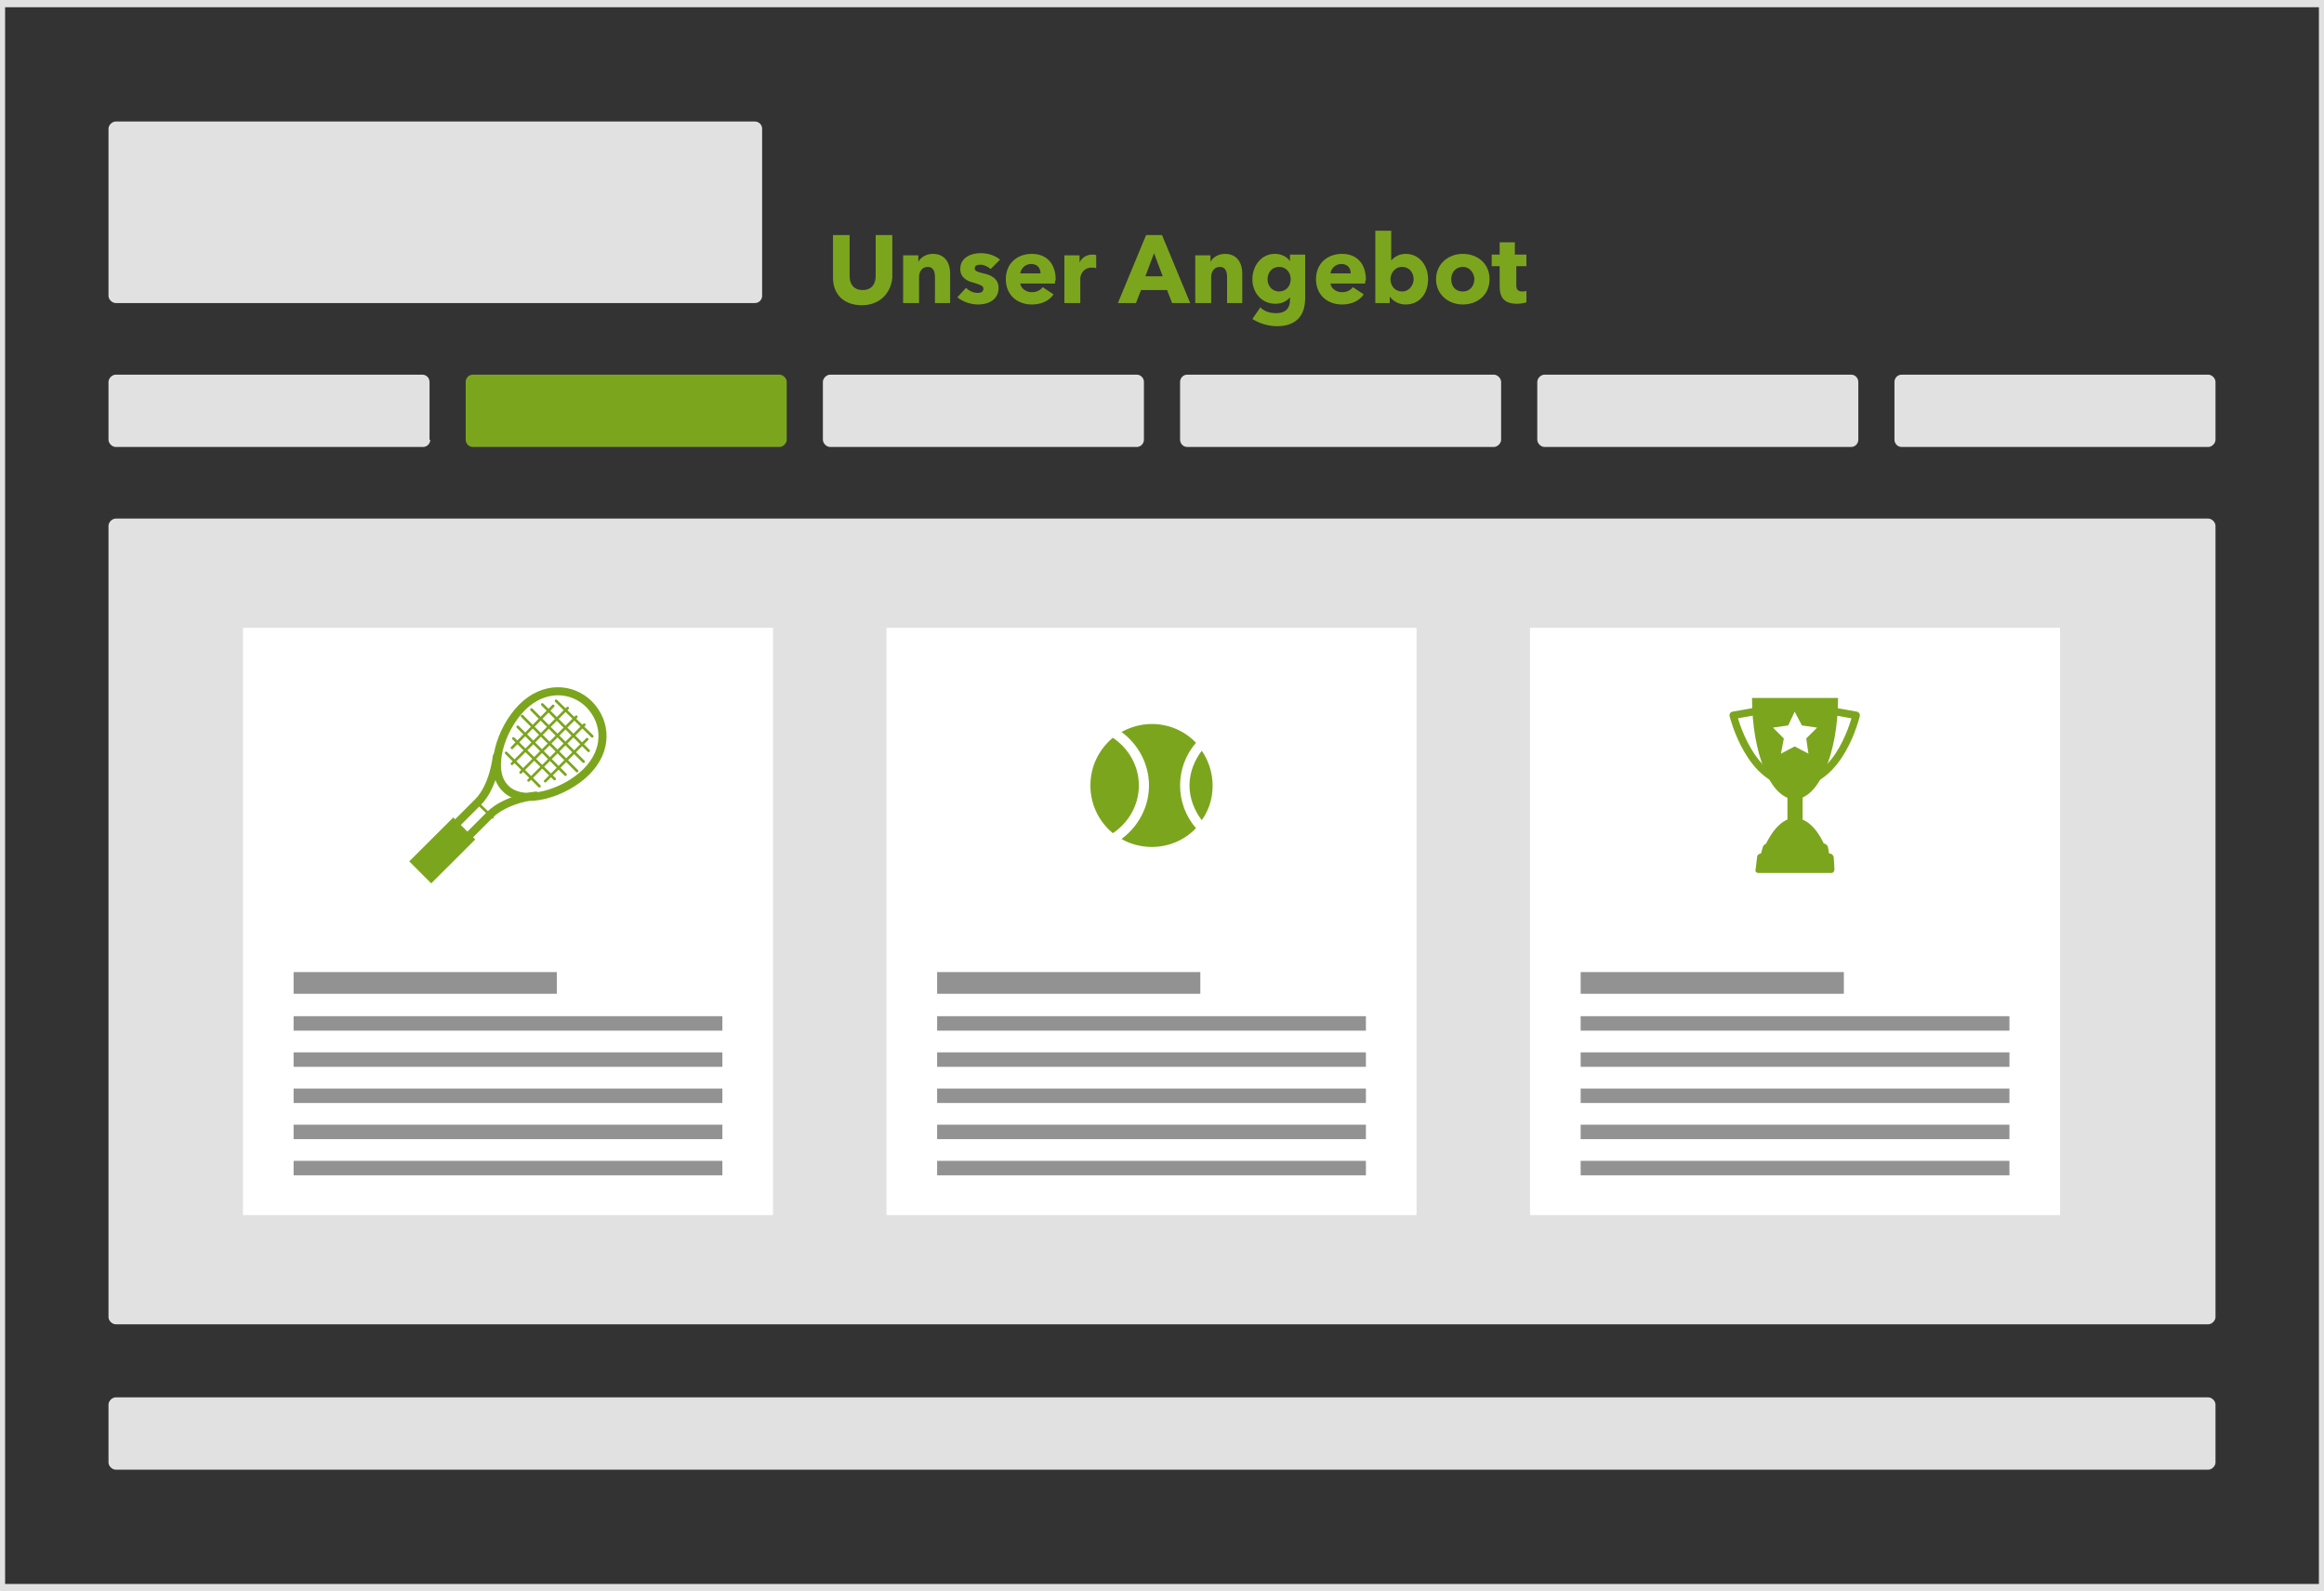
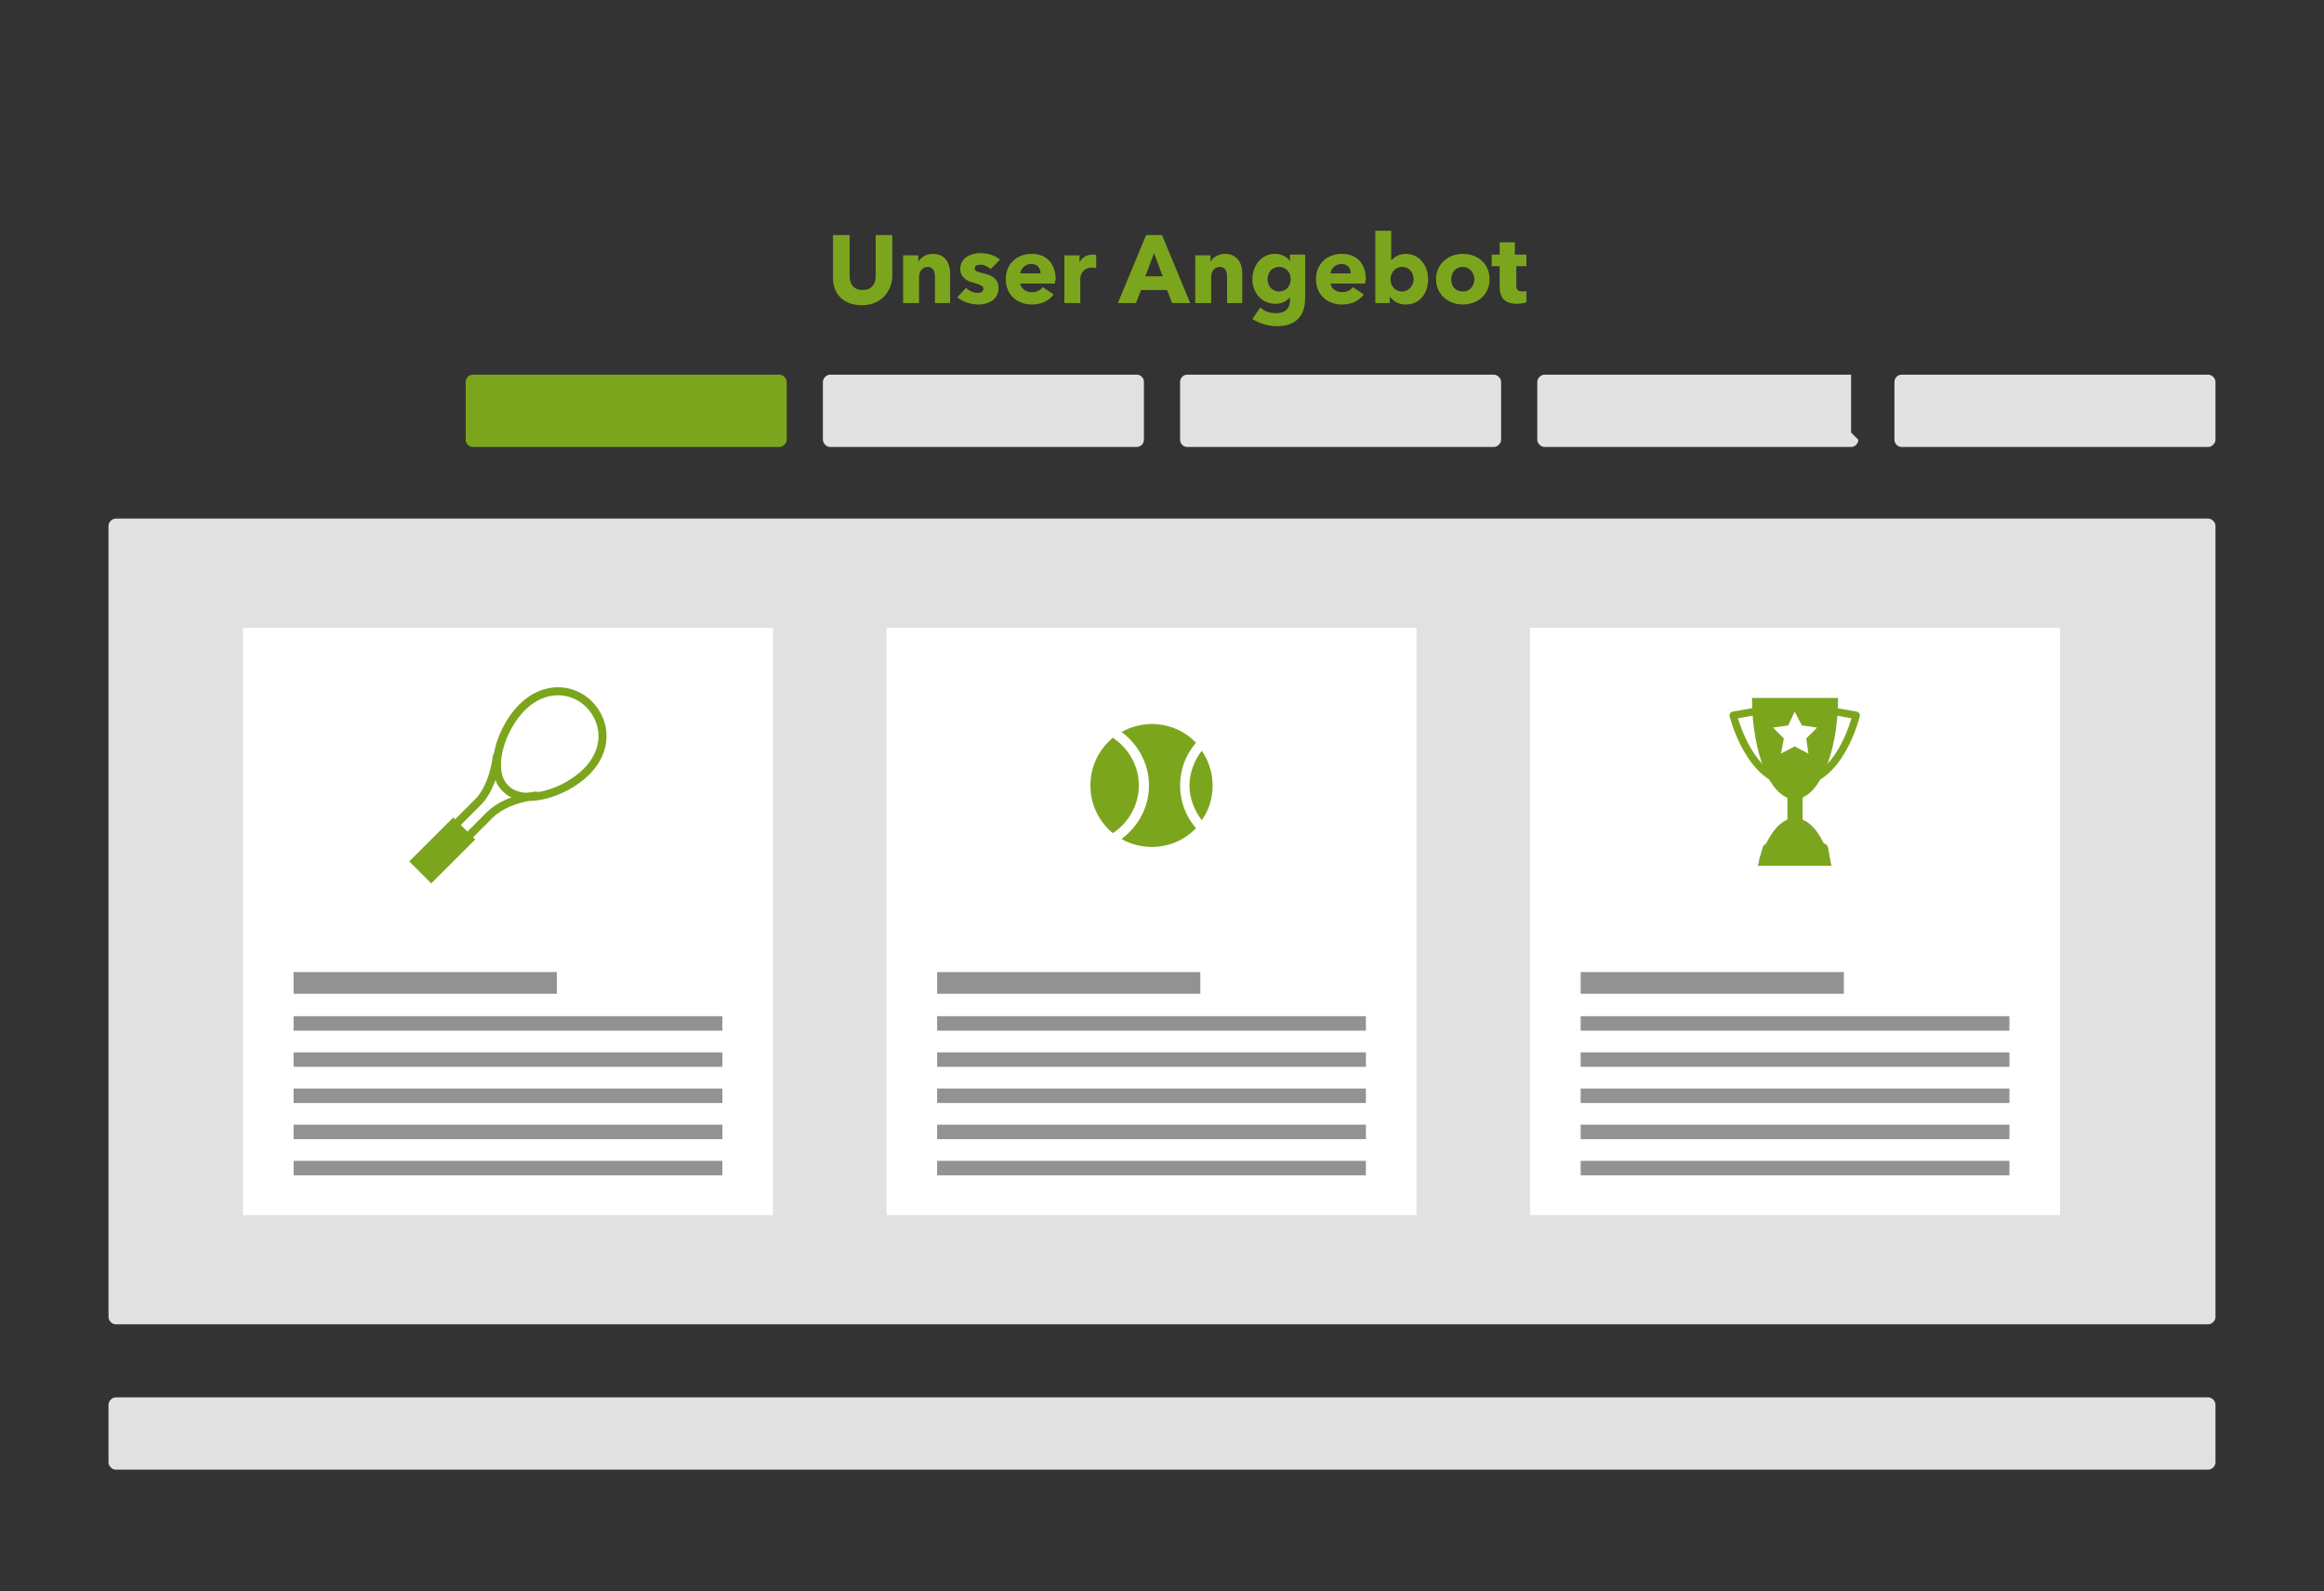
<svg xmlns="http://www.w3.org/2000/svg" preserveAspectRatio="xMidYMid slice" version="1.1" id="Ebene_1" x="0" y="0" width="580" height="397" viewBox="0 0 322 220" xml:space="preserve">
  <rect x="0" y="0" width="322" height="220" fill="#333333" stroke="none" />
  <style>.st1{fill:#7ca51e}.st7{fill:#e1e1e1}.st31,.st66,.st8{fill:none;stroke:#929292;stroke-width:3;stroke-miterlimit:10}.st31,.st66{stroke-width:2}.st66{stroke:#7ca51e;stroke-width:.37;stroke-linecap:round}.st68{fill:#fff}.st76{fill:none;stroke:#7ca51e;stroke-width:1.114;stroke-linecap:round;stroke-miterlimit:10}</style>
  <path class="st1" d="M119.5 42.2c-2.5 0-4-1.5-4-3.8v-5.9h2.3v5.7c0 1 .5 1.9 1.8 1.9s1.8-.9 1.8-1.9v-5.7h2.3v5.9c-.2 2.2-1.8 3.8-4.2 3.8zM129.6 41.9v-3.6c0-.7-.2-1.4-1-1.4s-1.2.7-1.2 1.4v3.6h-2.2v-6.6h2.1v.9c.3-.6 1.1-1.1 2-1.1 1.8 0 2.4 1.4 2.4 2.7v4.1h-2.1zM137.3 37.2c-.3-.3-.9-.6-1.4-.6-.4 0-.8.1-.8.5s.4.5 1.2.7c1 .2 2.1.7 2.1 2 0 1.7-1.5 2.3-2.8 2.3-1.1 0-2.2-.4-2.9-1l1.2-1.3c.4.4 1 .7 1.6.7.4 0 .8-.1.8-.6 0-.4-.4-.5-1.3-.8-.9-.2-1.9-.7-1.9-1.9 0-1.6 1.5-2.2 2.8-2.2 1 0 2 .3 2.7.9l-1.3 1.3zM146.2 39.2h-4.8c.1.7.8 1.2 1.6 1.2.7 0 1.2-.3 1.5-.7l1.5 1c-.6.9-1.7 1.4-3 1.4-2 0-3.6-1.3-3.6-3.5s1.6-3.5 3.6-3.5 3.3 1.3 3.3 3.6c-.1.1-.1.3-.1.5zm-2-1.4c0-.7-.4-1.3-1.3-1.3-.8 0-1.4.6-1.5 1.3h2.8zM151.9 37.1c-.2-.1-.4-.1-.6-.1-1.2 0-1.6 1-1.6 1.5v3.4h-2.2v-6.6h2.1v1c.3-.7 1-1.1 1.8-1.1.2 0 .4 0 .5.1v1.8zM162.4 41.9l-.7-1.8h-3.6l-.7 1.8h-2.5l3.9-9.4h2.2l3.9 9.4h-2.5zm-2.5-6.9l-1.2 3.2h2.4l-1.2-3.2zM170 41.9v-3.6c0-.7-.2-1.4-1-1.4s-1.2.7-1.2 1.4v3.6h-2.2v-6.6h2.1v.9c.3-.6 1.1-1.1 2-1.1 1.8 0 2.4 1.4 2.4 2.7v4.1H170zM176.9 45.1c-1.2 0-2.5-.4-3.4-1l1.1-1.6c.6.6 1.4.8 2.2.8 1.3 0 1.9-.7 1.9-1.8v-.4c-.4.5-1.1.9-2 .9-2 0-3.2-1.6-3.2-3.4s1.2-3.5 3.1-3.5c.8 0 1.6.3 2.1 1v-.9h2.1v6c0 2.7-1.5 3.9-3.9 3.9zm.3-8.2c-1 0-1.6.8-1.6 1.7 0 .9.6 1.7 1.6 1.7s1.6-.8 1.6-1.7c0-1-.7-1.7-1.6-1.7zM189.1 39.2h-4.8c.1.7.8 1.2 1.6 1.2.7 0 1.2-.3 1.5-.7l1.5 1c-.6.9-1.7 1.4-3 1.4-2 0-3.6-1.3-3.6-3.5s1.6-3.5 3.6-3.5 3.3 1.3 3.3 3.6c-.1.1-.1.3-.1.5zm-2-1.4c0-.7-.4-1.3-1.3-1.3-.8 0-1.4.6-1.5 1.3h2.8zM194.7 42.1c-.9 0-1.7-.4-2.2-1.1v.9h-2v-10h2.2V36c.4-.4 1-.9 2-.9 1.9 0 3.1 1.6 3.1 3.5s-1.1 3.5-3.1 3.5zm-.5-5.2c-1 0-1.6.9-1.6 1.7 0 .9.6 1.7 1.6 1.7s1.6-.9 1.6-1.7c0-.9-.6-1.7-1.6-1.7zM202.6 42.1c-2 0-3.7-1.4-3.7-3.5s1.7-3.5 3.7-3.5 3.7 1.3 3.7 3.5-1.7 3.5-3.7 3.5zm0-5.2c-1 0-1.6.8-1.6 1.7s.5 1.7 1.6 1.7 1.6-.9 1.6-1.7-.6-1.7-1.6-1.7zM210 36.9v2.5c0 .6.2.9.8.9.2 0 .5 0 .6-.1v1.6c-.3.1-.8.2-1.3.2-1.8 0-2.4-.9-2.4-2.4v-2.8h-1.1v-1.6h1.1v-1.7h2.1v1.7h1.6v1.6H210z" />
-   <path class="st7" d="M105.7 40.9c0 .5-.4 1-1 1H16.3c-.5 0-1-.5-1-1V17.8c0-.5.5-1 1-1h88.4c.6 0 1 .5 1 1v23.1zM59.8 60.8c0 .5-.4 1-1 1H16.3c-.5 0-1-.5-1-1v-8c0-.5.5-1 1-1h42.4c.6 0 1 .5 1 1v8z" />
  <path class="st1" d="M109.1 60.8c0 .5-.5 1-1 1H65.7c-.6 0-1-.5-1-1v-8c0-.5.4-1 1-1h42.4c.5 0 1 .5 1 1v8z" />
-   <path class="st7" d="M158.5 60.8c0 .5-.4 1-1 1h-42.4c-.5 0-1-.5-1-1v-8c0-.5.5-1 1-1h42.4c.6 0 1 .5 1 1v8zM207.9 60.8c0 .5-.5 1-1 1h-42.4c-.6 0-1-.5-1-1v-8c0-.5.4-1 1-1h42.4c.5 0 1 .5 1 1v8zM257.3 60.8c0 .5-.4 1-1 1h-42.4c-.5 0-1-.5-1-1v-8c0-.5.5-1 1-1h42.4c.6 0 1 .5 1 1v8zM306.7 60.8c0 .5-.5 1-1 1h-42.4c-.6 0-1-.5-1-1v-8c0-.5.4-1 1-1h42.4c.5 0 1 .5 1 1v8zM306.7 202.2c0 .5-.5 1-1 1H16.3c-.5 0-1-.5-1-1v-8c0-.5.5-1 1-1h289.4c.5 0 1 .5 1 1v8zM306.7 182.1c0 .5-.5 1-1 1H16.3c-.5 0-1-.5-1-1V72.7c0-.5.5-1 1-1h289.4c.5 0 1 .5 1 1v109.4z" />
-   <path class="st7" d="M321 1v218H1V1h320m1-1H0v220h322V0z" />
+   <path class="st7" d="M158.5 60.8c0 .5-.4 1-1 1h-42.4c-.5 0-1-.5-1-1v-8c0-.5.5-1 1-1h42.4c.6 0 1 .5 1 1v8zM207.9 60.8c0 .5-.5 1-1 1h-42.4c-.6 0-1-.5-1-1v-8c0-.5.4-1 1-1h42.4c.5 0 1 .5 1 1v8zM257.3 60.8c0 .5-.4 1-1 1h-42.4c-.5 0-1-.5-1-1v-8c0-.5.5-1 1-1h42.4v8zM306.7 60.8c0 .5-.5 1-1 1h-42.4c-.6 0-1-.5-1-1v-8c0-.5.4-1 1-1h42.4c.5 0 1 .5 1 1v8zM306.7 202.2c0 .5-.5 1-1 1H16.3c-.5 0-1-.5-1-1v-8c0-.5.5-1 1-1h289.4c.5 0 1 .5 1 1v8zM306.7 182.1c0 .5-.5 1-1 1H16.3c-.5 0-1-.5-1-1V72.7c0-.5.5-1 1-1h289.4c.5 0 1 .5 1 1v109.4z" />
  <path class="st68" d="M33.9 86.8h73.3V168H33.9zM122.9 86.8h73.3V168h-73.3zM211.9 86.8h73.3V168h-73.3z" />
  <path class="st1" d="M157.8 108.6c0-2.8-1.5-5.2-3.6-6.6-1.9 1.6-3.1 3.9-3.1 6.6s1.2 5 3.1 6.6c2.1-1.4 3.6-3.8 3.6-6.6zM166.5 113.4c1-1.4 1.5-3 1.5-4.8s-.6-3.5-1.5-4.8c-1 1.3-1.7 3-1.7 4.8s.7 3.5 1.7 4.8z" />
  <path class="st1" d="M163.5 108.6c0-2.2.8-4.3 2.2-5.9-1.5-1.6-3.7-2.6-6.1-2.6-1.5 0-2.9.4-4.2 1.1 2.3 1.7 3.8 4.4 3.8 7.4s-1.5 5.7-3.8 7.4c1.2.7 2.7 1.1 4.2 1.1 2.4 0 4.6-1 6.1-2.6-1.4-1.6-2.2-3.7-2.2-5.9z" />
  <path class="st76" d="M81.4 106.7c-3 3-8.8 4.8-11.2 2.3-2.5-2.4-.7-8.2 2.3-11.2s6.9-2.8 9.3-.4c2.4 2.5 2.6 6.3-.4 9.3z" />
  <path class="st76" d="M69 104.6s-.4 4.1-2.6 6.3l-8.1 8.1 1.7 1.7 8.1-8.1c2.3-2.2 6.3-2.6 6.3-2.6" />
  <path transform="rotate(45.065 61.48 117.6)" class="st1" d="M59.3 113.3h4.3v8.6h-4.3z" />
-   <path class="st66" d="M77.2 96.9l5 4.9M75.3 97.4l6.4 6.4M73.8 98.1l7.2 7.2M72.5 99l7.6 7.6M71.9 100.5l6.6 6.6M71.3 102.1l5.7 5.6M70.3 104.1l4.6 4.6M80 99.1l-7.7 7.7M81.1 100.2l-7.7 7.7M78.8 97.9l-7.7 7.7M76.8 97.6l-5.7 5.8M81.5 102.2l-5.8 5.8M68.4 113l-2.2-2.1" />
  <path d="M248.5 108.3c-6.2 0-8.5-9.4-8.5-9.4l8.5-1.5 8.5 1.5s-2.2 9.4-8.5 9.4z" fill="none" stroke="#7ca51e" stroke-width="1.035" stroke-linejoin="round" stroke-miterlimit="10" />
  <path class="st1" d="M248.5 110.5c3.3 0 6-6.3 6-14h-11.9c0 7.7 2.6 14 5.9 14zM253.6 119.7c-1-4-2.9-6.6-5.1-6.6-2.1 0-4 2.7-5.1 6.6h10.2z" />
  <g>
-     <path class="st1" d="M254 120.2c0 .3-.2.5-.4.5h-10.1c-.3 0-.5-.2-.4-.5l.2-1.7c0-.3.3-.5.6-.5h9.4c.3 0 .5.2.6.5l.1 1.7z" />
-   </g>
+     </g>
  <g>
    <path class="st1" d="M253.4 118.8c.1.3-.1.5-.4.5h-9c-.3 0-.5-.2-.4-.5l.5-1.7c.1-.3.4-.5.7-.5h7.6c.3 0 .6.2.7.5l.3 1.7z" />
  </g>
  <path class="st1" d="M247.5 102.7h2.1v13.4h-2.1z" />
  <path class="st68" d="M248.5 103.2l-1.9 1 .4-2.1-1.5-1.5 2.1-.3.9-1.9 1 1.9 2.1.3-1.5 1.5.3 2.1z" />
  <path class="st31" d="M40.9 141.5h59.3" />
  <path class="st8" d="M40.9 135.9h36.4" />
  <path class="st31" d="M40.9 146.5h59.3M40.9 151.5h59.3M40.9 156.5h59.3M40.9 161.5h59.3M129.9 141.5h59.3" />
  <path class="st8" d="M129.9 135.9h36.4" />
  <path class="st31" d="M129.9 146.5h59.3M129.9 151.5h59.3M129.9 156.5h59.3M129.9 161.5h59.3M218.9 141.5h59.3" />
  <path class="st8" d="M218.9 135.9h36.4" />
  <path class="st31" d="M218.9 146.5h59.3M218.9 151.5h59.3M218.9 156.5h59.3M218.9 161.5h59.3" />
</svg>